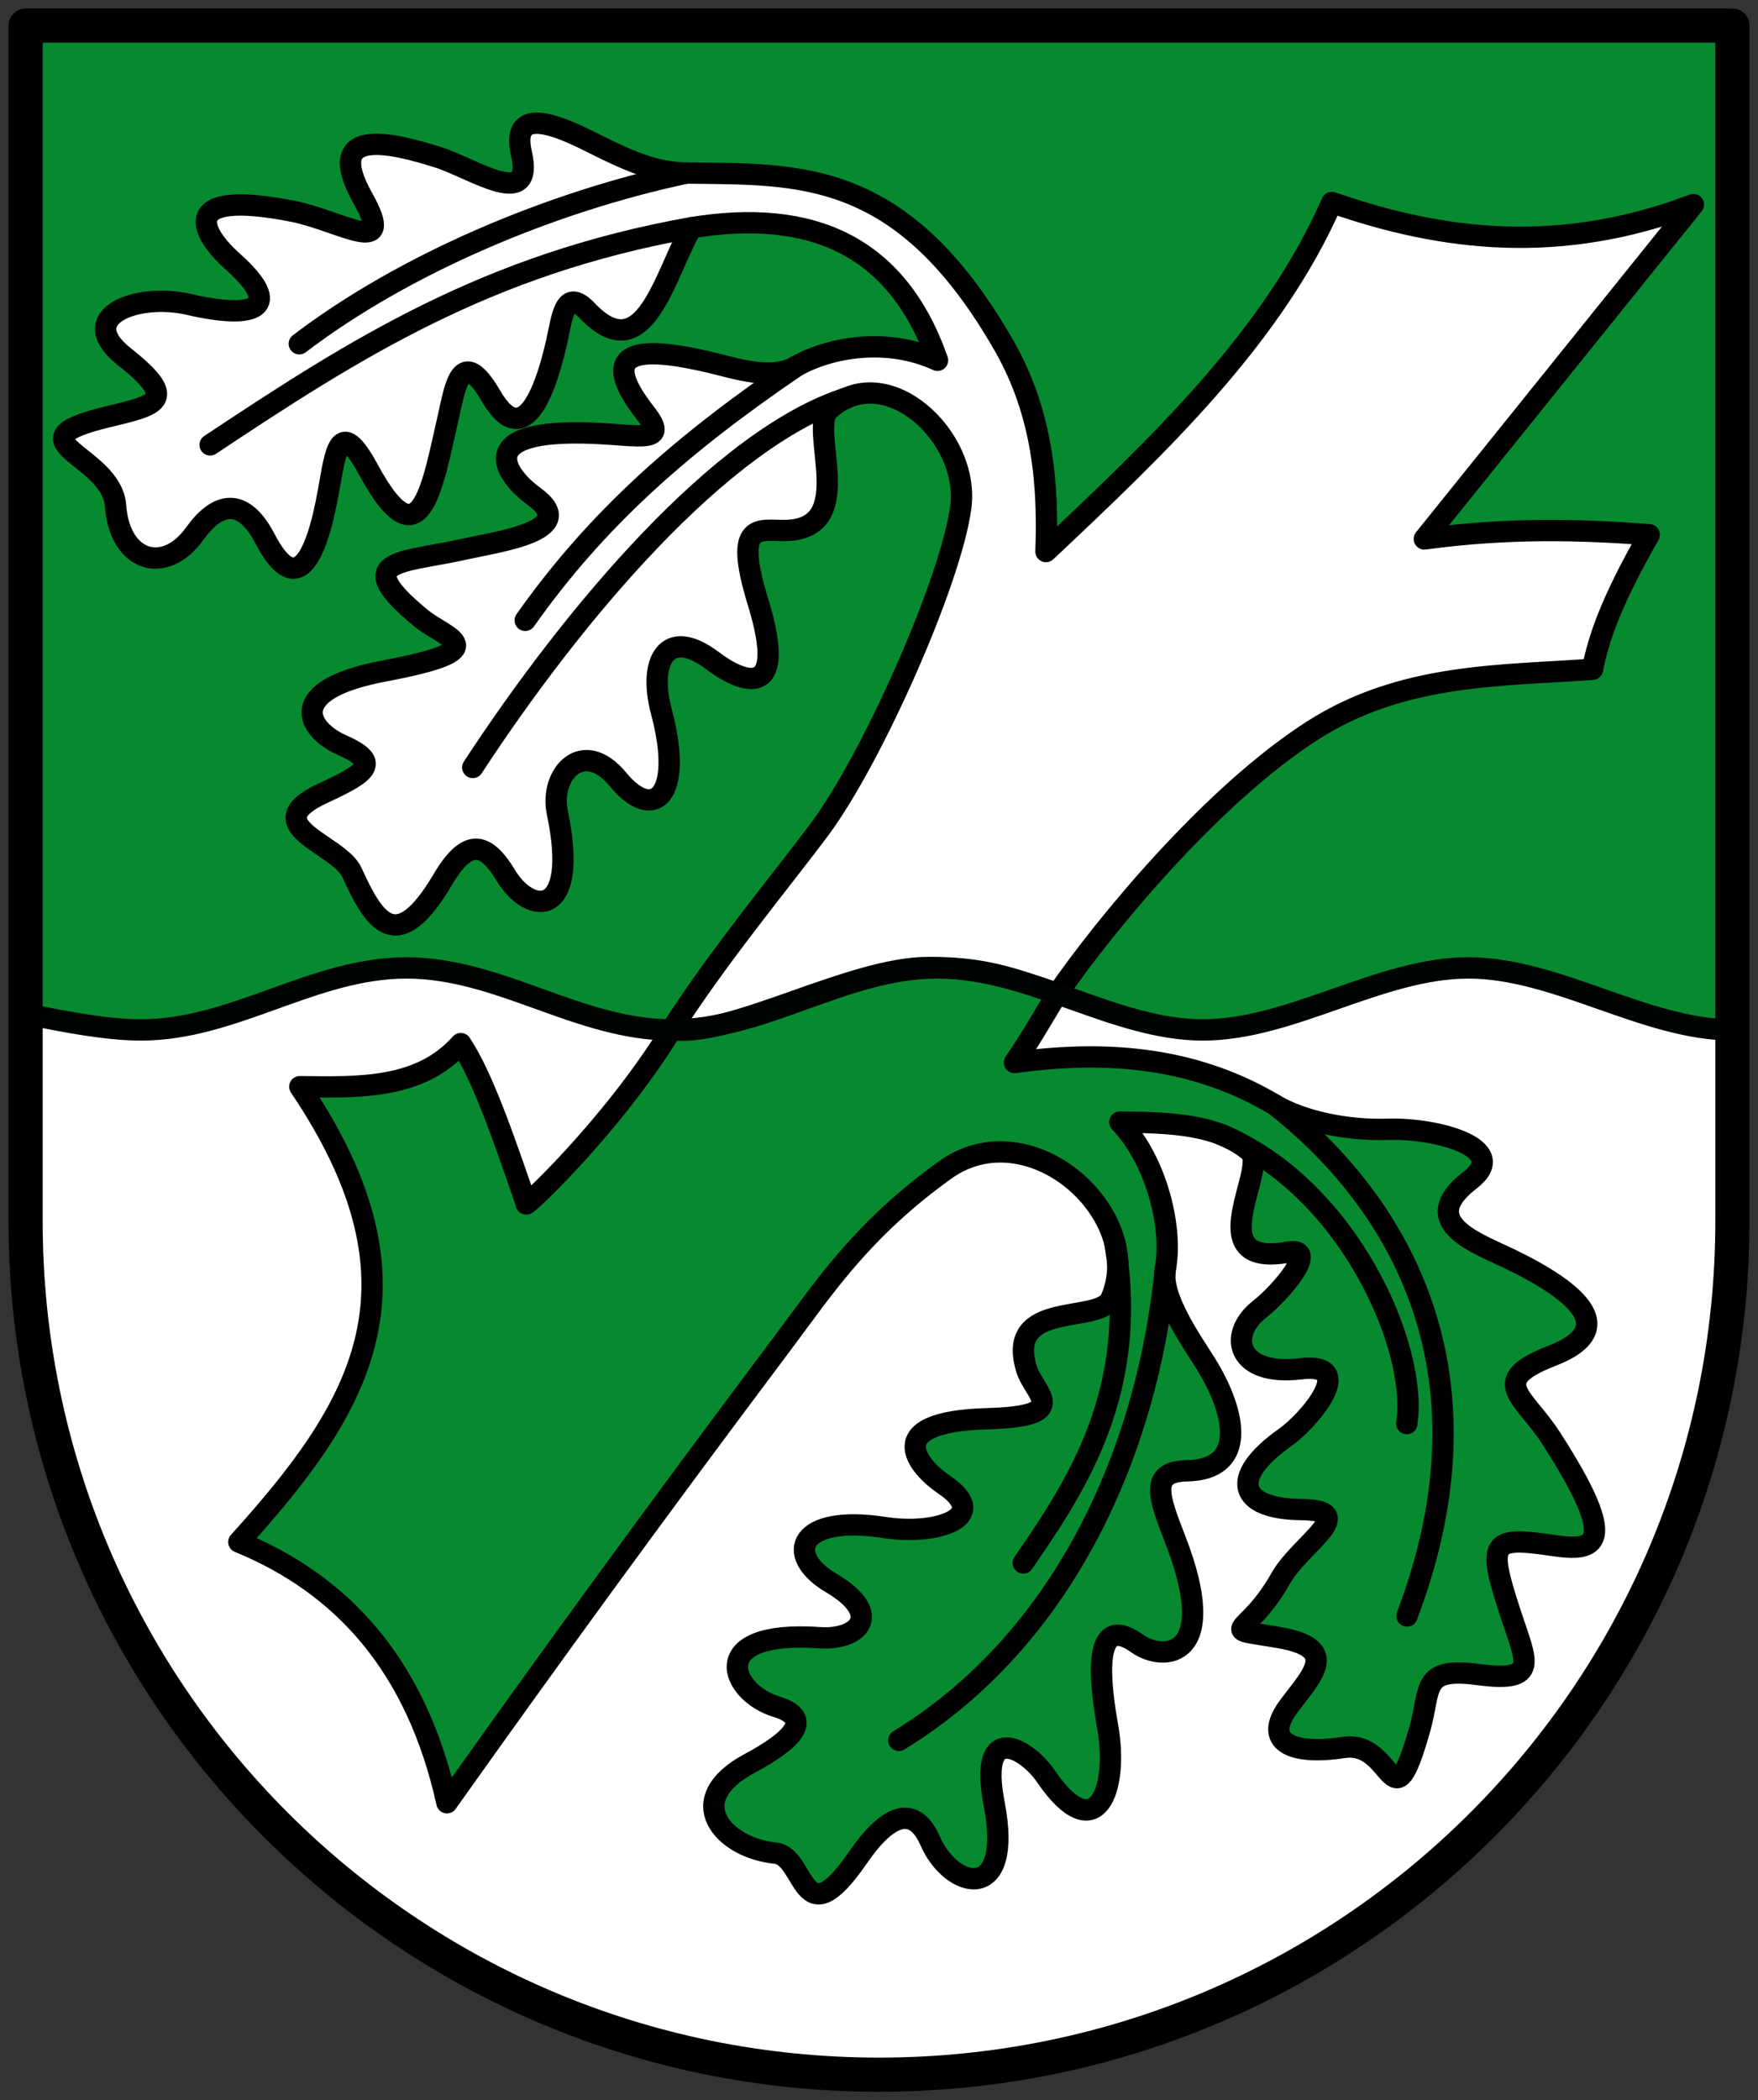
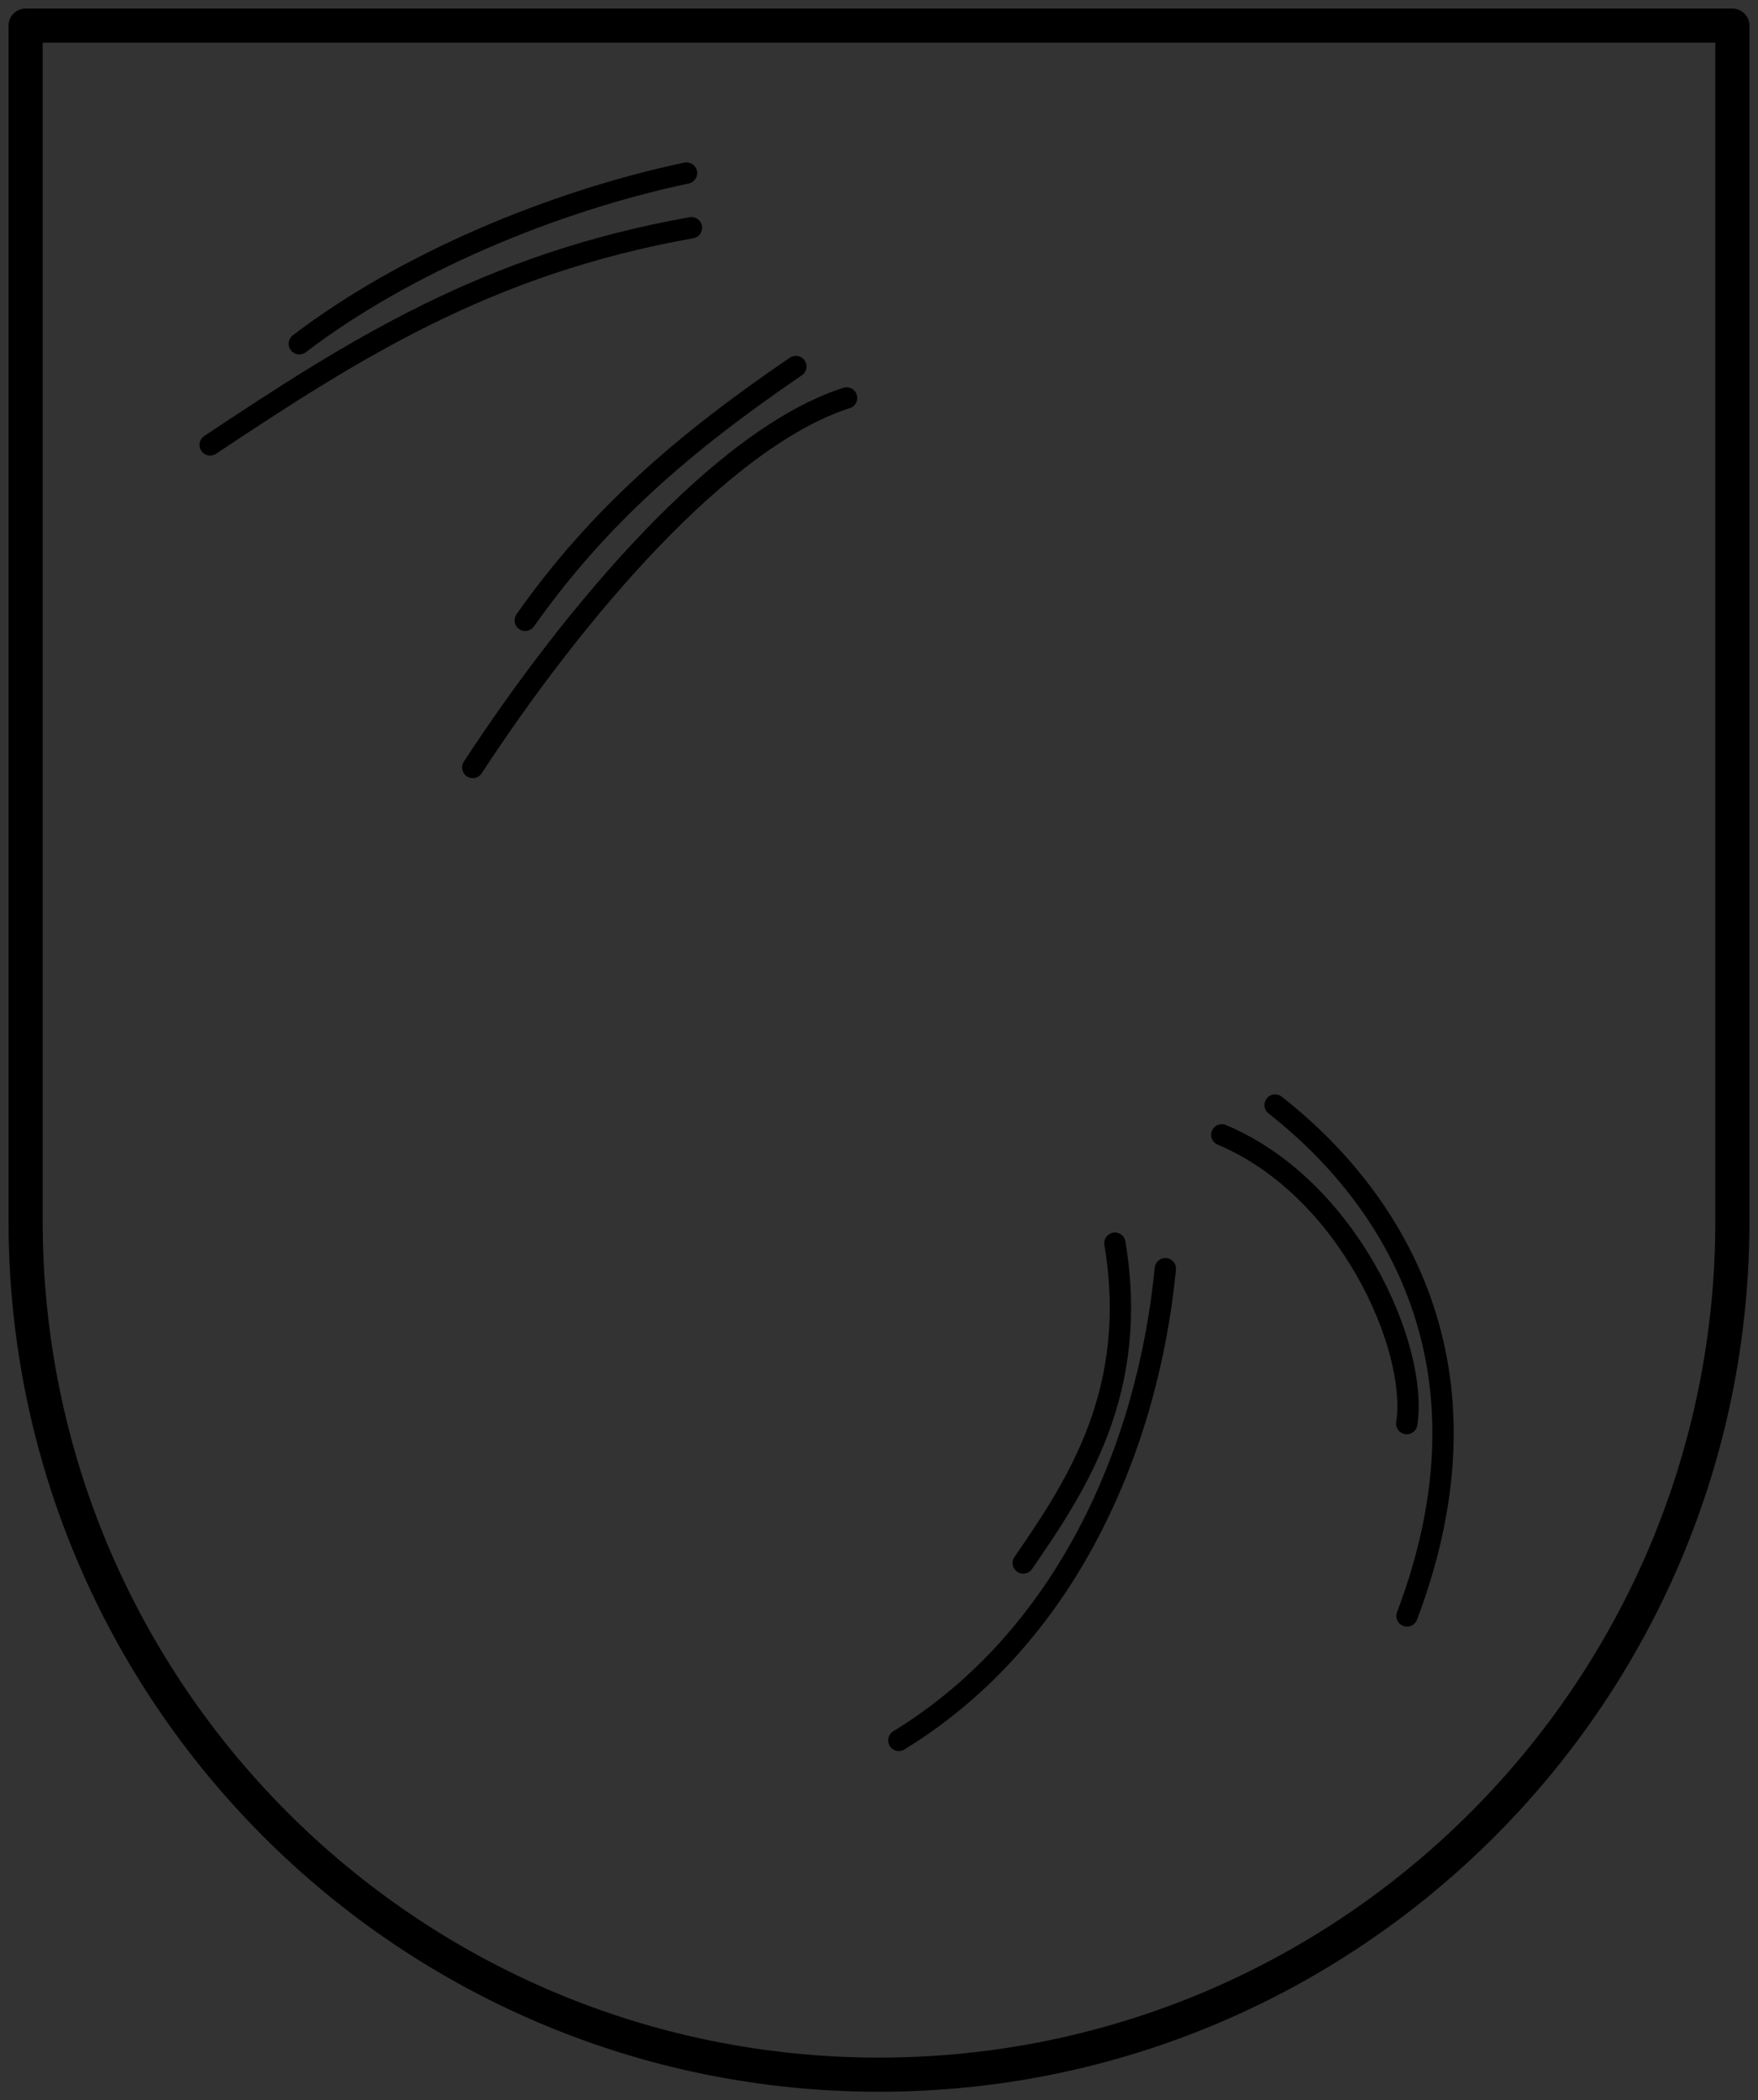
<svg xmlns="http://www.w3.org/2000/svg" height="492" width="412">
  <rect width="100%" height="100%" fill="#333333" stroke="none" />
-   <path d="M344.21 225.654c-20.738 0-41.477 14.525-62.216 14.525-20.74 0-40.357-14.525-62.217-14.525s-40.356 14.525-62.216 14.525-40.357-14.525-62.217-14.525-40.357 14.525-62.217 14.525c-7.604 0-17.444-1.756-27.15-3.842l-.104 50.857C5.42 376.473 79.99 488.662 206 485.997c126.009-2.665 196.97-98.547 199.942-202.474l.272-43.345c-20.526.001-41.265-14.524-62.004-14.524z" fill="#fff" fill-rule="evenodd" />
-   <path d="M344.21 225.654c-20.738 0-41.477 14.525-62.216 14.525-20.74 0-40.357-14.525-62.217-14.525s-40.356 14.525-62.216 14.525-40.357-14.525-62.217-14.525-40.357 14.525-62.217 14.525c-7.604 0-17.444-1.756-27.15-3.475L7.34 6.778l397.133 2.936 1.344 230.482c-20.13-.017-40.869-14.542-61.608-14.542z" fill="#078930" fill-rule="evenodd" />
-   <path d="M225.953 227.174c-19.41 0-48.757 12.282-63.534 15.299-15.07 24.446-36.972 44.62-35.892 43.001-5.394-15.682-10.787-31.463-16.18-39.512-10.036 11.261-24.953 10.808-39.754 10.633 33.439 49.488 14.968 79.217-15.053 112.386 25.522 10.48 43.844 30.375 51.388 64.364 25.904-36.468 51.288-71.347 83.05-113.675 9.942-13.248 19.298-27.678 39.97-42.512 21.003-15.072 49.947 11.139 40.973 31.766-2.798 6.43-26.24.08-20.826 17.468 1.884 6.05 11.584 11.574-9.751 12.162-26.584.732-17.273 11.788-10.556 16.332 11.835 8.005-2.068 12.487-14.696 10.535-21.528-3.33-24.937 6.778-13.3 13.653 13.211 7.805 6.712 14.204-2.795 13.534-28.295-1.992-22.286 13.5-10.672 17.04 9.467 2.884 3.722 8.445-6.634 13.98-16.943 9.057-6.577 20.86 6.351 22.154 7.638.765 6.327 21.538 20.42 1.04 7.045-10.247 13.666-13.475 17.823-4.006 5.305 12.087 20.546 15.502 15.789-9.143-4.05-20.979 8.2-13.572 12.691-6.97 12.342 18.14 18.113 3.622 15.333-12.111-1.515-8.577-4.602-28.984 7.182-20.618 6.804 4.83 20.751 3.564 9.645-25.228-4.142-10.74-6.754-17.165 2.789-17.341 14.91-.276 12.157-14.299 4.626-26.414-3.466-5.576-11.342-16.536-10.001-23.47 1.866-9.65-1.888-26.318-11.235-36.196 12.817.127 24.232.542 32.124 7.27 4.687 3.995-12.871 28.807 9.436 24.842 7.865-1.398-1.795 9.977-7.004 14.056-8.154 6.384-5.587 16.636 10.087 14.74 14.477-1.752 2.007 12.826-3.796 16.926-14.245 10.065-11.25 17.663 3.878 17.813 15.085.15-.204 8.457-4.98 16.945-8.576 15.237-16.375 11.873-.236 14.697 15.132 2.647 7.726 9.477 2.128 17.037-6.366 8.597.69 12.048 13.592 10.057 12.634-1.95 11.673 20.645 18.85-4.575 2.815-9.893.15-15.318 14.304-13.444 15.488 2.051 12.011-3.01 8.008-15.32-5.683-17.476-4.88-18.83 10.54-16.534 10.299 1.534 16.992.469-.535-26.638-6.673-10.32-15.769-13.937.298-20.167 18.938-7.344 3.067-17.845-13.699-25.472-8.52-3.876-18.134-8.955-6.49-17.92 10.316-7.946-8.502-12.932-20.41-12.526-10.258.35-21.266-2.124-27.749-5.99-19.204-11.452-40.494-13.797-64.374-10.489 5.203-7.638 7.245-11.743 10.646-17.025-12.466-4.25-18.562-6.434-31.77-6.434z" fill="#078930" fill-rule="evenodd" stroke="#000" stroke-width="5.266" stroke-linecap="round" stroke-linejoin="round" transform="matrix(.949 0 0 .949 3.269 11.052)" />
-   <path d="M225.953 227.174c-19.41-.045-48.757 17.404-63.534 15.299 11.244-17.718 27.998-37.928 36.62-49.54 12.915-17.392 32.321-61.018 34.783-79.36 2.345-17.48-18.547-36.794-32.55-24.129-5.2 4.705 7.548 29.41-10.659 29.858-6.335.155-13.148-2.742-6.863 17.656 7.83 25.414-4.702 19.44-11.16 14.534-11.377-8.644-16.01.111-12.717 12.457 5.654 21.202-2.051 27.305-10.641 16.87-8.73-10.606-17.012-1.282-15.053 8.045 5.548 26.424-6.743 25.492-12.717 15.572-5.106-8.478-9.596-9.07-15.572 1.039-11.5 19.455-17.083 10.013-22.454-1.817-3.173-6.99-24.344-11.614-6.955-19.591 11.303-5.186 13.943-7.61 4.494-11.813-8.636-3.84-14.222-13.621 10.444-18.267 28.47-5.362 15.327-7.947 9.154-13.01-17.932-14.71-4.933-13.578 10.508-17.033 8.5-1.902 29.047-4.586 17.344-13.066-6.758-4.896-16.057-16.86 14.775-15.572 11.5.48 18.646 2.576 12.761-4.939-13.82-17.649 1.986-15.832 15.877-12.583 6.393 1.495 15.117 4.532 21.255 1.038 8.542-4.862 22.63-7.218 34.982-1.531-9.941-28.438-31.252-37.547-60.757-32.727-6.649 11.472-11.571 35.41-25.775 20.458-5.502-5.792-6.175 1.655-7.435 7.33-2.243 10.11-7.717 28.521-16.317 13.737-7.332-12.605-8.853-2.156-10.433 4.771-4.15 18.189-6.99 37.114-19.861 13.37-7.19-13.262-8.1-4.281-9.815 5.306-3.08 17.211-8.074 26.375-15.653 11.85-5.573-10.68-11.91-8.945-17.39-1.298-7.375 10.294-18.545 6.981-19.546-6.892-.919-12.75-26.995-15.911-2.076-21.916 12.145-2.927 17.993-3.997 4.216-14.901C14.739 66.49 30.41 60.54 43.183 63.49c16.988 3.925 23.421.617 10.8-10.622-7.776-6.925-13.868-17.967 14.723-12.395 12.061 2.35 25.89 11.851 17.46-3.177-9.938-17.716 6.553-13.92 18.508-10.14 8.925 2.822 23.913 13.35 20.636-.976-2.903-12.693 10.738-6.002 17.953-2.38 9.172 4.605 15.291 7.162 22.839 7.267 27.648.382 53.153-1.456 78.379 42.563 4.84 8.445 7.565 17.058 9.02 25.49 1.517 8.79 1.653 17.381 1.361 25.379 28.099-26.438 56.022-52.964 70.593-86.165 27.42 9.536 56.35 13.023 89.28.519l-66.44 82.532c20.997-2.83 38.657-2.323 55.54-1.039-9.674 16.91-12.562 25.903-14.015 33.22-23.012 1.64-47.013.986-69.036 15.054-24.837 15.865-51.18 47.787-63.062 64.987-12.466-4.25-18.562-6.404-31.77-6.434z" fill="#fff" fill-rule="evenodd" stroke="#000" stroke-width="5.266" stroke-linecap="round" stroke-linejoin="round" transform="matrix(.949 0 0 .949 3.269 11.052)" />
  <path d="M271.883 295.219c6.034 36.32-9.162 59.44-22.63 78.939m35.086-72.638c-4.312 44.428-24.612 91.215-65.815 116.429m92.926-156.827c28.704 22.497 56.1 64.03 32.57 126.118m-.063-47.481c2.88-18.801-14.425-58.175-45.671-71.281m-92.67-181.893c-30.947 9.959-67.421 53.156-92.314 91.212m79.791-98.975c-27.592 18.796-48.763 37.06-66.832 62.658M166.1 31.068c-33.39 7.078-69.699 22.368-95.63 42.144M48.449 98.17c35.503-23.584 68.292-44.612 118.869-53.606" fill="none" stroke="#000" stroke-width="5.266" stroke-linecap="round" stroke-linejoin="round" transform="matrix(.949 0 0 .949 3.269 11.052)" />
-   <path d="M406.118 241.262c-20.525 0-41.264-14.525-62.003-14.525-20.739 0-41.478 14.526-62.217 14.526-20.739 0-40.356-14.526-62.216-14.526s-40.357 14.526-62.217 14.526-40.357-14.526-62.217-14.526-40.356 14.526-62.216 14.526c-7.605 0-17.445-1.757-27.15-3.843" fill="none" stroke="#000400" stroke-width="5" stroke-linecap="round" stroke-linejoin="round" />
  <path d="M6 6.003v280c.004 110.455 89.546 199.994 200 199.994s199.997-89.54 200-199.994v-280z" fill="none" stroke="#000" stroke-width="8" stroke-linecap="round" stroke-linejoin="round" />
</svg>